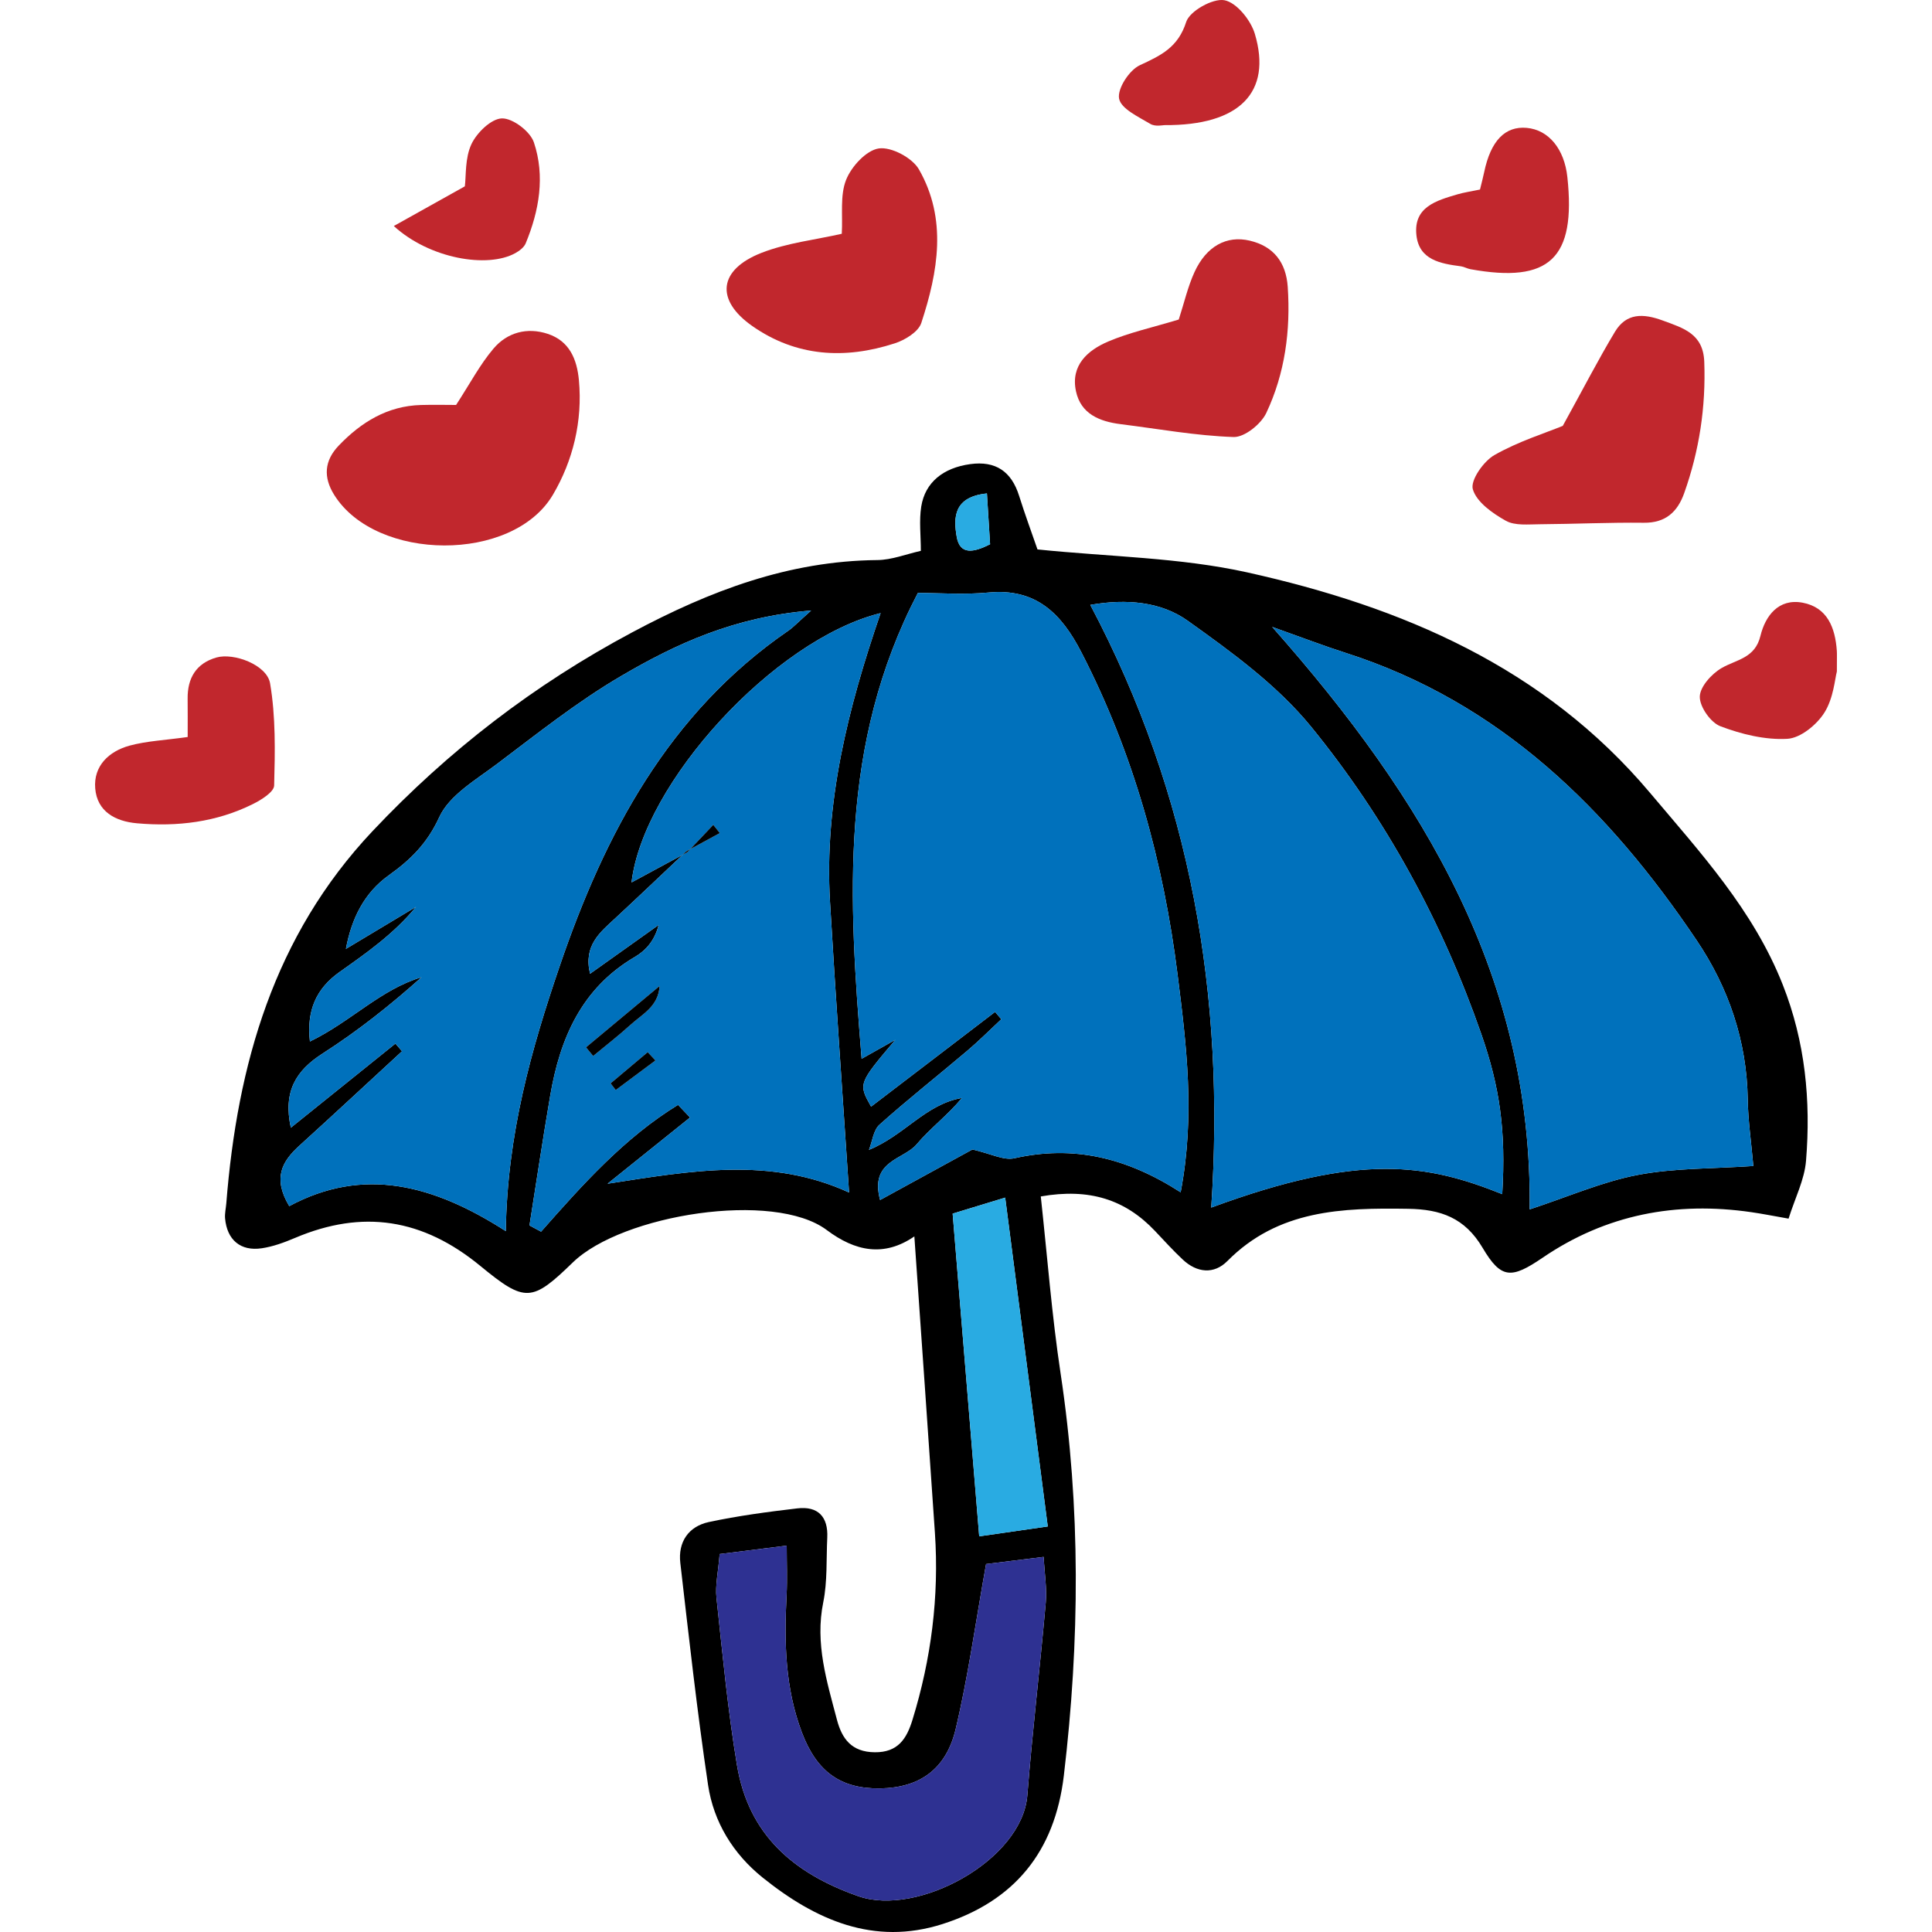
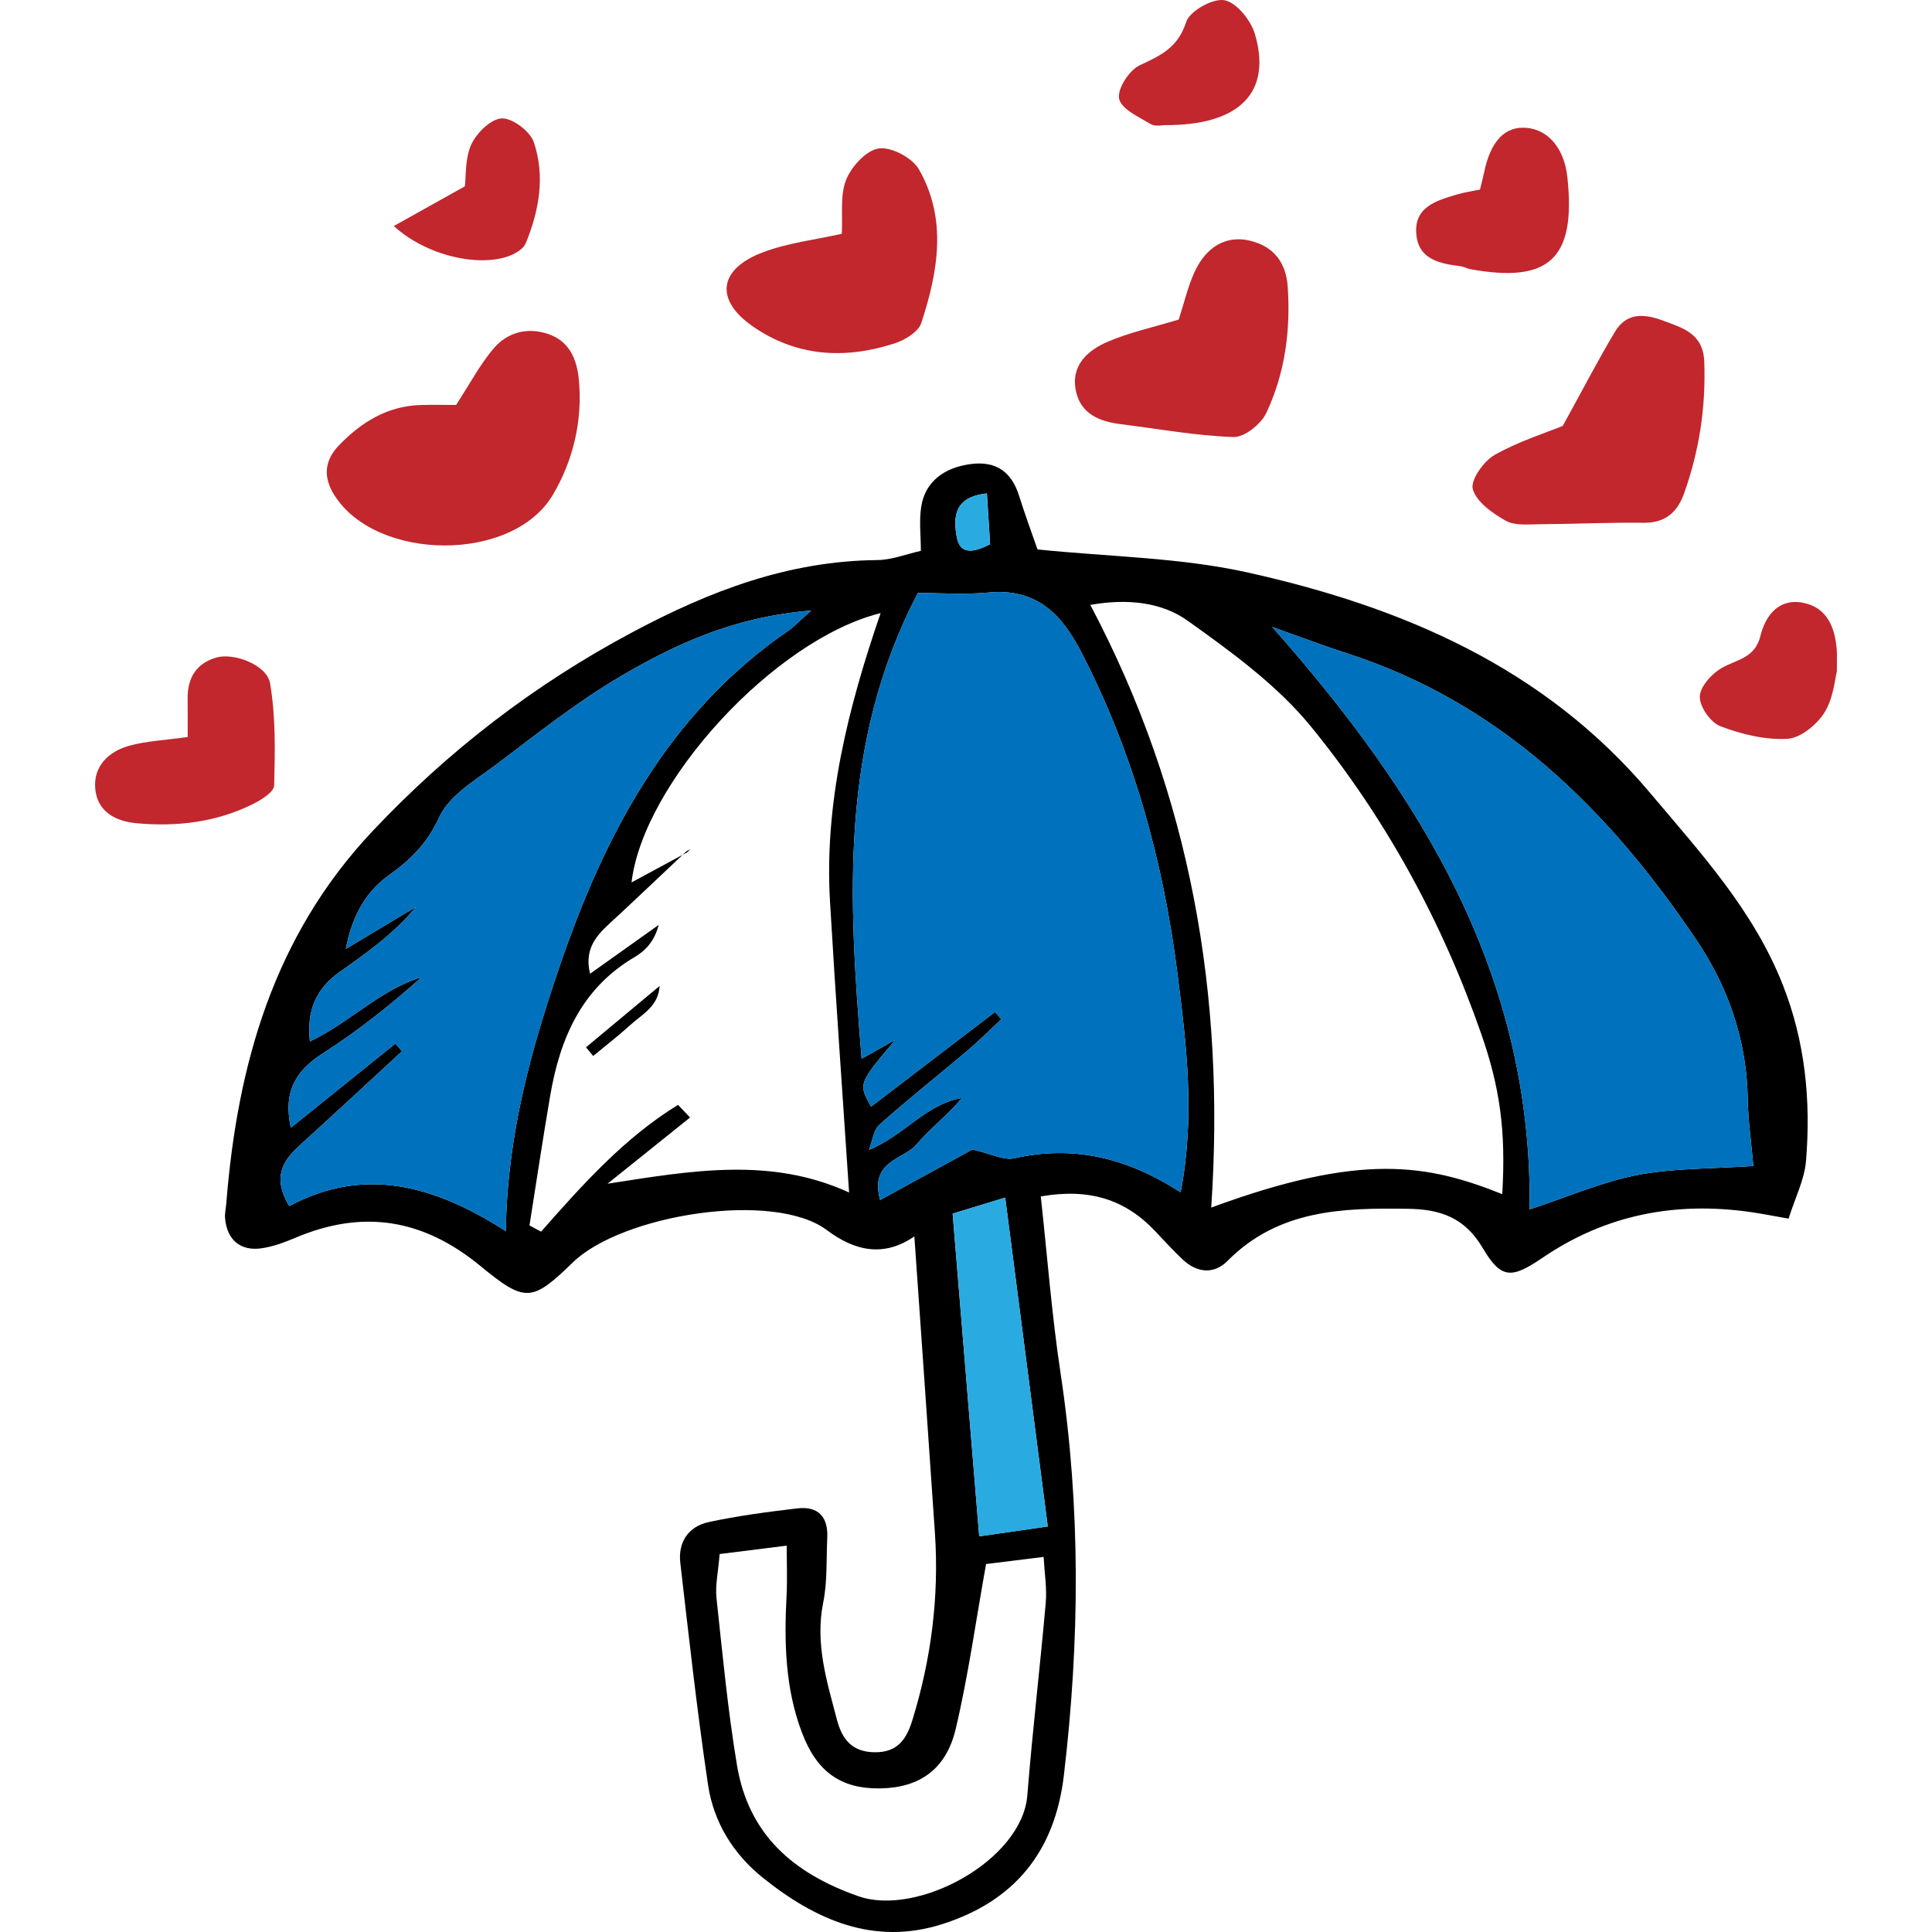
<svg xmlns="http://www.w3.org/2000/svg" version="1.1" id="Capa_1" x="0px" y="0px" viewBox="0 0 428.341 428.341" style="enable-background:new 0 0 428.341 428.341;" xml:space="preserve">
  <g>
    <path style="fill:#C1272D;" d="M407.24,144.271c0.05,0.73,0.01,1.46,0.01,4.61c-0.43,1.57-0.73,5.87-2.75,9.09   c-1.69,2.71-5.31,5.67-8.23,5.83c-4.91,0.28-10.15-1.01-14.83-2.78c-2.16-0.81-4.61-4.3-4.58-6.55c0.02-2.19,2.62-5.08,4.84-6.36   c3.34-1.93,7.4-2.14,8.61-7.15c1.07-4.39,3.99-8.34,9.34-7.34C405.14,134.651,406.88,139.161,407.24,144.271z" />
    <path d="M395.24,218.291c5.01,12.68,6.26,25.74,5.17,39.07c-0.34,4.19-2.43,8.24-3.87,12.82c-3.37-0.59-5.8-1.08-8.24-1.43   c-16.7-2.43-32.22,0.5-46.31,10.11c-6.92,4.71-9.18,4.73-13.28-2.2c-3.95-6.68-9.31-8.55-16.5-8.66   c-14.6-0.23-28.8,0.18-40.08,11.57c-2.97,3.01-6.76,2.65-9.92-0.33c-2.15-2.01-4.13-4.21-6.16-6.35c-6.57-6.93-14.5-9.52-25.3-7.63   c1.45,13.27,2.44,26.35,4.4,39.29c4.48,29.71,4.24,59.36,0.71,89.13c-2.02,16.97-11.04,27.83-26.91,32.9   c-15.23,4.86-28.18-0.92-39.87-10.31c-6.54-5.26-10.87-12.31-12.1-20.54c-2.43-16.35-4.25-32.79-6.15-49.21   c-0.54-4.65,1.82-8.1,6.32-9.07c6.46-1.38,13.04-2.26,19.61-3.03c4.6-0.55,6.88,1.86,6.65,6.51c-0.23,4.78,0.05,9.68-0.89,14.32   c-1.86,9.12,0.8,17.52,3.04,26.04c1.11,4.22,3.25,7.15,8.37,7.2c5.2,0.06,7.1-3.06,8.37-7.18c4.16-13.51,5.93-27.32,4.98-41.43   c-1.46-21.66-3-43.31-4.56-65.76c-6.72,4.63-13.12,3.32-19.42-1.41c-11.74-8.8-45.36-3.44-56.29,7.17   c-9.07,8.8-10.56,8.98-20.5,0.8c-12.78-10.51-26.1-12.59-41.11-6.22c-2.36,1-4.85,1.92-7.36,2.29c-4.72,0.71-7.72-1.87-8.14-6.64   c-0.09-1.08,0.18-2.19,0.27-3.29c2.44-30.8,10.53-59.32,32.42-82.55c16.83-17.84,35.8-32.46,57.6-44.09   c17.29-9.22,34.65-15.82,54.33-16.01c3.21-0.03,6.41-1.33,9.64-2.04c0-3.43-0.41-6.71,0.09-9.84c0.86-5.37,4.9-8.57,10.85-9.39   c5.64-0.78,9.14,1.62,10.84,7.01c1.31,4.16,2.82,8.26,4.08,11.9c15.91,1.64,31.56,1.78,46.5,5.09   c34.3,7.62,65.86,21.01,89.35,48.93C377.03,189.081,388.73,201.791,395.24,218.291z M388.73,258.511   c-0.47-5.36-1.17-10.06-1.24-14.77c-0.2-12.93-4.24-24.74-11.32-35.25c-19.52-29.01-43.52-52.76-77.88-63.76   c-4.78-1.53-9.46-3.33-16.24-5.74c33.74,38.09,57.7,77.88,57.09,129.14c8.64-2.84,16.12-6.14,23.96-7.64   C371.26,258.941,379.75,259.131,388.73,258.511z M333.06,264.751c0.86-14.22-0.59-23.84-4.63-35.46   c-8.67-24.89-21.17-47.83-37.73-68.15c-7.51-9.21-17.62-16.56-27.41-23.54c-5.8-4.13-13.41-4.93-21.56-3.49   c22.38,42.28,29.95,86.89,26.81,133.62C301.9,255.421,316.54,258.151,333.06,264.751z M261.76,264.341   c3.25-17.05,1.28-32.66-0.68-48.26c-3.14-25-9.72-48.96-21.34-71.48c-4.44-8.61-10.08-14.23-20.61-13.23   c-5.41,0.51-10.9,0.09-15.63,0.09c-17.51,33.54-15.34,67.89-12.47,103.28c3-1.69,5.23-2.94,7.47-4.2   c-8.22,9.73-8.22,9.73-5.37,14.81c9.14-6.98,18.31-13.99,27.49-21c0.46,0.54,0.92,1.08,1.38,1.62c-2.52,2.35-4.95,4.8-7.58,7.02   c-6.45,5.47-13.11,10.71-19.42,16.35c-1.36,1.21-1.59,3.69-2.34,5.59c7.93-3.24,12.56-10.13,20.61-11.5   c-3.12,3.79-7.01,6.68-10.05,10.28c-2.89,3.43-10.47,3.58-8.09,12.34c7.8-4.27,14.98-8.2,20.46-11.2c4.05,0.91,6.92,2.48,9.32,1.94   C237.9,253.871,249.67,256.561,261.76,264.341z M231.85,355.351c0.28-3.15-0.26-6.37-0.46-10.17c-5.14,0.64-9.39,1.17-12.77,1.58   c-2.32,12.89-3.96,24.86-6.73,36.55c-2.14,9.04-8.09,13.04-16.69,13.19c-8.82,0.15-14.13-3.71-17.41-12.39   c-3.74-9.87-3.94-20.08-3.4-30.42c0.18-3.57,0.03-7.15,0.03-11.01c-5.04,0.63-9.39,1.17-14.87,1.86c-0.32,4-1,6.91-0.7,9.72   c1.33,12.4,2.5,24.84,4.55,37.13c2.57,15.32,12.4,23.92,26.89,29.01c13.14,4.62,36.34-7.94,37.48-22.37   C228.9,383.781,230.6,369.581,231.85,355.351z M232.3,338.431c-3.19-24.62-6.23-48.08-9.44-72.91c-4.67,1.42-7.87,2.4-11.65,3.55   c1.99,24.27,3.91,47.52,5.89,71.55C222.03,339.911,226.27,339.301,232.3,338.431z M219.51,120.661c-0.22-3.53-0.45-7.26-0.7-11.26   c-7.36,0.75-7.45,5.3-6.7,9.61C212.82,123.031,215.76,122.571,219.51,120.661z M188.25,264.391c-1.47-22.21-2.99-43.34-4.23-64.49   c-1.29-21.86,3.94-42.78,11.22-63.97c-23.65,5.87-52.67,37.72-55.22,59.71c3.9-2.11,7.63-4.13,11.34-6.13   c-4.95,4.67-9.88,9.37-14.87,14c-3.39,3.15-7.18,6.05-5.67,12.38c5.5-3.91,10.35-7.36,15.21-10.82c-0.88,3.46-2.84,5.66-5.26,7.08   c-11.83,6.93-16.62,18.07-18.79,30.8c-1.64,9.56-3.07,19.16-4.59,28.74c0.85,0.46,1.71,0.92,2.57,1.38   c9.23-10.47,18.52-20.85,30.37-28.11c0.89,0.93,1.77,1.86,2.66,2.8c-6.1,4.89-12.19,9.79-18.29,14.68   C153.3,259.551,170.89,256.421,188.25,264.391z M174.79,139.821c1.12-0.77,2.06-1.81,5.05-4.46c-17.12,1.41-30,7.41-42.18,14.55   c-9.66,5.66-18.52,12.73-27.5,19.49c-4.67,3.52-10.56,6.92-12.78,11.79c-2.66,5.81-6.36,9.43-11.18,12.87   c-5.43,3.87-8.26,9.57-9.51,16.32c5.18-3.11,10.36-6.21,15.54-9.32c-4.97,6.05-10.99,10.23-16.97,14.46   c-5.11,3.63-7.33,8.46-6.55,15.39c9.1-4.4,15.67-11.55,24.75-14.25c-6.94,6.21-14.16,11.93-21.89,16.88   c-6,3.84-8.82,8.47-7.09,16.48c8.03-6.45,15.61-12.55,23.19-18.65c0.49,0.56,0.97,1.13,1.46,1.7c-7.57,6.97-15.1,13.99-22.73,20.91   c-3.85,3.49-6,7.18-2.27,13.43c16.43-8.83,31.98-4.77,48.01,5.54c0.33-21.58,5.67-40.33,11.91-58.65   C134.04,184.961,148.22,158.061,174.79,139.821z" />
    <path style="fill:#0071BC;" d="M387.49,243.741c0.07,4.71,0.77,9.41,1.24,14.77c-8.98,0.62-17.47,0.43-25.63,1.98   c-7.84,1.5-15.32,4.8-23.96,7.64c0.61-51.26-23.35-91.05-57.09-129.14c6.78,2.41,11.46,4.21,16.24,5.74   c34.36,11,58.36,34.75,77.88,63.76C383.25,219.001,387.29,230.811,387.49,243.741z" />
    <path style="fill:#C1272D;" d="M377.85,80.211c0.37,10.03-1.1,19.71-4.45,29.12c-1.47,4.14-4.11,6.63-8.96,6.57   c-7.68-0.09-15.36,0.28-23.04,0.33c-2.55,0.01-5.52,0.36-7.54-0.77c-2.95-1.65-6.48-4.13-7.32-6.98c-0.59-1.97,2.36-6.2,4.77-7.58   c5.33-3.04,11.33-4.9,15.17-6.48c4.67-8.47,7.92-14.8,11.58-20.88c2.51-4.16,6.24-4.08,10.58-2.48   C373.26,72.761,377.62,73.991,377.85,80.211z" />
    <path style="fill:#C1272D;" d="M347.5,39.271c1.93,18.02-3.94,23.6-21.51,20.41c-0.71-0.13-1.38-0.54-2.1-0.64   c-4.52-0.59-9.27-1.41-9.86-6.91c-0.67-6.26,4.45-7.67,9.12-9.05c1.4-0.41,2.86-0.62,4.98-1.06c0.43-1.8,0.72-2.84,0.93-3.88   c1.45-6.92,4.62-10.22,9.43-9.79C343.35,28.791,346.83,33.011,347.5,39.271z" />
-     <path style="fill:#0071BC;" d="M328.43,229.291c4.04,11.62,5.49,21.24,4.63,35.46c-16.52-6.6-31.16-9.33-64.52,2.98   c3.14-46.73-4.43-91.34-26.81-133.62c8.15-1.44,15.76-0.64,21.56,3.49c9.79,6.98,19.9,14.33,27.41,23.54   C307.26,181.461,319.76,204.401,328.43,229.291z" />
    <path style="fill:#C1272D;" d="M285.5,63.581c0.66,9.7-0.61,19.2-4.75,27.97c-1.16,2.47-4.82,5.42-7.25,5.34   c-8.37-0.28-16.69-1.81-25.04-2.85c-4.68-0.59-8.84-2.27-9.91-7.31c-1.22-5.71,2.58-9.08,7.16-11.02   c4.67-1.99,9.73-3.08,15.63-4.87c1.18-3.62,1.99-7.23,3.49-10.52c2.63-5.74,7.13-8.18,12.25-6.97   C282.39,54.611,285.12,58.171,285.5,63.581z" />
    <path style="fill:#C1272D;" d="M278.21,7.511c3.84,12.92-3.33,20.35-20.04,20.23c-0.27-0.01-2.02,0.4-3.13-0.27   c-2.62-1.57-6.51-3.35-6.93-5.61c-0.42-2.19,2.26-6.32,4.6-7.4c4.69-2.17,8.48-3.95,10.28-9.6c0.78-2.42,5.91-5.28,8.47-4.81   C274.15,0.551,277.31,4.471,278.21,7.511z" />
    <path style="fill:#0071BC;" d="M261.08,216.081c1.96,15.6,3.93,31.21,0.68,48.26c-12.09-7.78-23.86-10.47-36.85-7.55   c-2.4,0.54-5.27-1.03-9.32-1.94c-5.48,3-12.66,6.93-20.46,11.2c-2.38-8.76,5.2-8.91,8.09-12.34c3.04-3.6,6.93-6.49,10.05-10.28   c-8.05,1.37-12.68,8.26-20.61,11.5c0.75-1.9,0.98-4.38,2.34-5.59c6.31-5.64,12.97-10.88,19.42-16.35c2.63-2.22,5.06-4.67,7.58-7.02   c-0.46-0.54-0.92-1.08-1.38-1.62c-9.18,7.01-18.35,14.02-27.49,21c-2.85-5.08-2.85-5.08,5.37-14.81c-2.24,1.26-4.47,2.51-7.47,4.2   c-2.87-35.39-5.04-69.74,12.47-103.28c4.73,0,10.22,0.42,15.63-0.09c10.53-1,16.17,4.62,20.61,13.23   C251.36,167.121,257.94,191.081,261.08,216.081z" />
-     <path style="fill:#2E3192;" d="M231.39,345.181c0.2,3.8,0.74,7.02,0.46,10.17c-1.25,14.23-2.95,28.43-4.08,42.68   c-1.14,14.43-24.34,26.99-37.48,22.37c-14.49-5.09-24.32-13.69-26.89-29.01c-2.05-12.29-3.22-24.73-4.55-37.13   c-0.3-2.81,0.38-5.72,0.7-9.72c5.48-0.69,9.83-1.23,14.87-1.86c0,3.86,0.15,7.44-0.03,11.01c-0.54,10.34-0.34,20.55,3.4,30.42   c3.28,8.68,8.59,12.54,17.41,12.39c8.6-0.15,14.55-4.15,16.69-13.19c2.77-11.69,4.41-23.66,6.73-36.55   C222,346.351,226.25,345.821,231.39,345.181z" />
    <path style="fill:#29ABE2;" d="M222.86,265.521c3.21,24.83,6.25,48.29,9.44,72.91c-6.03,0.87-10.27,1.48-15.2,2.19   c-1.98-24.03-3.9-47.28-5.89-71.55C214.99,267.921,218.19,266.941,222.86,265.521z" />
    <path style="fill:#29ABE2;" d="M218.81,109.401c0.25,4,0.48,7.73,0.7,11.26c-3.75,1.91-6.69,2.37-7.4-1.65   C211.36,114.701,211.45,110.151,218.81,109.401z" />
    <path style="fill:#C1272D;" d="M203.72,37.531c6.33,11.03,4.26,22.73,0.54,34.07c-0.64,1.97-3.61,3.79-5.88,4.52   c-11.05,3.59-21.85,2.99-31.61-3.85c-8.22-5.77-7.49-12.48,2.08-16.22c5.67-2.21,11.94-2.89,17.78-4.22   c0.24-4.21-0.42-8.49,0.96-11.96c1.17-2.95,4.47-6.55,7.25-6.96C197.61,32.511,202.25,34.981,203.72,37.531z" />
-     <path style="fill:#0071BC;" d="M184.02,199.901c1.24,21.15,2.76,42.28,4.23,64.49c-17.36-7.97-34.95-4.84-53.55-1.95   c6.1-4.89,12.19-9.79,18.29-14.68c-0.89-0.94-1.77-1.87-2.66-2.8c-11.85,7.26-21.14,17.64-30.37,28.11   c-0.86-0.46-1.72-0.92-2.57-1.38c1.52-9.58,2.95-19.18,4.59-28.74c2.17-12.73,6.96-23.87,18.79-30.8c2.42-1.42,4.38-3.62,5.26-7.08   c-4.86,3.46-9.71,6.91-15.21,10.82c-1.51-6.33,2.28-9.23,5.67-12.38c4.99-4.63,9.92-9.33,14.87-14c0.35-0.2,0.69-0.38,1.04-0.57   c0.22-0.23,0.43-0.45,0.64-0.68c2.18-1.18,4.36-2.37,6.55-3.56c-0.49-0.61-0.97-1.22-1.45-1.83c-1.7,1.79-3.39,3.6-5.1,5.39   c-0.28,0.16-0.56,0.31-0.84,0.46c0,0,0.01,0.02,0.03,0.04l-0.04-0.04c-0.28,0.26-0.55,0.52-0.83,0.79c-3.71,2-7.44,4.02-11.34,6.13   c2.55-21.99,31.57-53.84,55.22-59.71C187.96,157.121,182.73,178.041,184.02,199.901z M146.24,218.601   c-5.44,4.53-10.88,9.07-16.32,13.6c0.53,0.64,1.06,1.28,1.59,1.92c2.76-2.29,5.62-4.49,8.27-6.9   C142.41,224.821,145.97,223.151,146.24,218.601z M145.32,235.111c-0.57-0.61-1.15-1.22-1.72-1.84c-2.74,2.31-5.49,4.61-8.23,6.92   c0.38,0.49,0.76,0.98,1.14,1.48C139.45,239.481,142.39,237.301,145.32,235.111z" />
    <path style="fill:#0071BC;" d="M179.84,135.361c-2.99,2.65-3.93,3.69-5.05,4.46c-26.57,18.24-40.75,45.14-50.74,74.48   c-6.24,18.32-11.58,37.07-11.91,58.65c-16.03-10.31-31.58-14.37-48.01-5.54c-3.73-6.25-1.58-9.94,2.27-13.43   c7.63-6.92,15.16-13.94,22.73-20.91c-0.49-0.57-0.97-1.14-1.46-1.7c-7.58,6.1-15.16,12.2-23.19,18.65   c-1.73-8.01,1.09-12.64,7.09-16.48c7.73-4.95,14.95-10.67,21.89-16.88c-9.08,2.7-15.65,9.85-24.75,14.25   c-0.78-6.93,1.44-11.76,6.55-15.39c5.98-4.23,12-8.41,16.97-14.46c-5.18,3.11-10.36,6.21-15.54,9.32   c1.25-6.75,4.08-12.45,9.51-16.32c4.82-3.44,8.52-7.06,11.18-12.87c2.22-4.87,8.11-8.27,12.78-11.79   c8.98-6.76,17.84-13.83,27.5-19.49C149.84,142.771,162.72,136.771,179.84,135.361z" />
-     <path d="M158.14,182.871c0.48,0.61,0.96,1.22,1.45,1.83c-2.19,1.19-4.37,2.38-6.55,3.56   C154.75,186.471,156.44,184.661,158.14,182.871z" />
    <path d="M153.04,188.261c-0.21,0.23-0.42,0.45-0.64,0.68c0,0-0.12-0.12-0.17-0.18c-0.02-0.02-0.03-0.04-0.03-0.04   C152.48,188.571,152.76,188.421,153.04,188.261z" />
    <path d="M152.23,188.761c0.05,0.06,0.17,0.18,0.17,0.18c-0.35,0.19-0.69,0.37-1.04,0.57c0.28-0.27,0.55-0.53,0.83-0.79   L152.23,188.761z" />
    <path d="M129.92,232.201c5.44-4.53,10.88-9.07,16.32-13.6c-0.27,4.55-3.83,6.22-6.46,8.62c-2.65,2.41-5.51,4.61-8.27,6.9   C130.98,233.481,130.45,232.841,129.92,232.201z" />
-     <path d="M143.6,233.271c0.57,0.62,1.15,1.23,1.72,1.84c-2.93,2.19-5.87,4.37-8.81,6.56c-0.38-0.5-0.76-0.99-1.14-1.48   C138.11,237.881,140.86,235.581,143.6,233.271z" />
    <path style="fill:#C1272D;" d="M128.35,84.291c0.84,9.09-1.33,17.88-5.76,25.39c-8.93,15.15-39.19,14.83-48.47,0.08   c-2.5-3.97-2.21-7.64,0.99-10.98c4.97-5.18,10.78-8.78,18.22-8.99c2.88-0.08,5.77-0.01,7.79-0.01c3.11-4.78,5.3-8.97,8.29-12.49   c3.04-3.59,7.45-4.79,12.04-3.27C126.23,75.611,127.91,79.591,128.35,84.291z" />
    <path style="fill:#C1272D;" d="M118.37,31.571c2.51,7.49,1.18,15.13-1.82,22.38c-0.37,0.89-1.39,1.67-2.3,2.17   c-6.17,3.42-19.02,1.24-26.94-6.01c5.68-3.17,10.25-5.73,15.75-8.8c0.3-2.36,0.01-6.26,1.46-9.35c1.19-2.54,4.4-5.66,6.77-5.71   C113.7,26.201,117.56,29.141,118.37,31.571z" />
    <path style="fill:#C1272D;" d="M59.88,151.501c1.26,7.4,1.1,15.1,0.9,22.66c-0.04,1.43-2.84,3.18-4.7,4.1   c-8.09,4.03-16.77,5.06-25.7,4.27c-4.84-0.42-8.85-2.63-9.27-7.73c-0.41-4.99,3.03-8.23,7.62-9.49c3.81-1.03,7.85-1.2,12.88-1.91   c0-3.38,0.02-5.94-0.01-8.5c-0.05-4.56,1.88-7.82,6.36-9.12C51.84,144.661,59.19,147.411,59.88,151.501z" />
  </g>
  <g>
</g>
  <g>
</g>
  <g>
</g>
  <g>
</g>
  <g>
</g>
  <g>
</g>
  <g>
</g>
  <g>
</g>
  <g>
</g>
  <g>
</g>
  <g>
</g>
  <g>
</g>
  <g>
</g>
  <g>
</g>
  <g>
</g>
</svg>